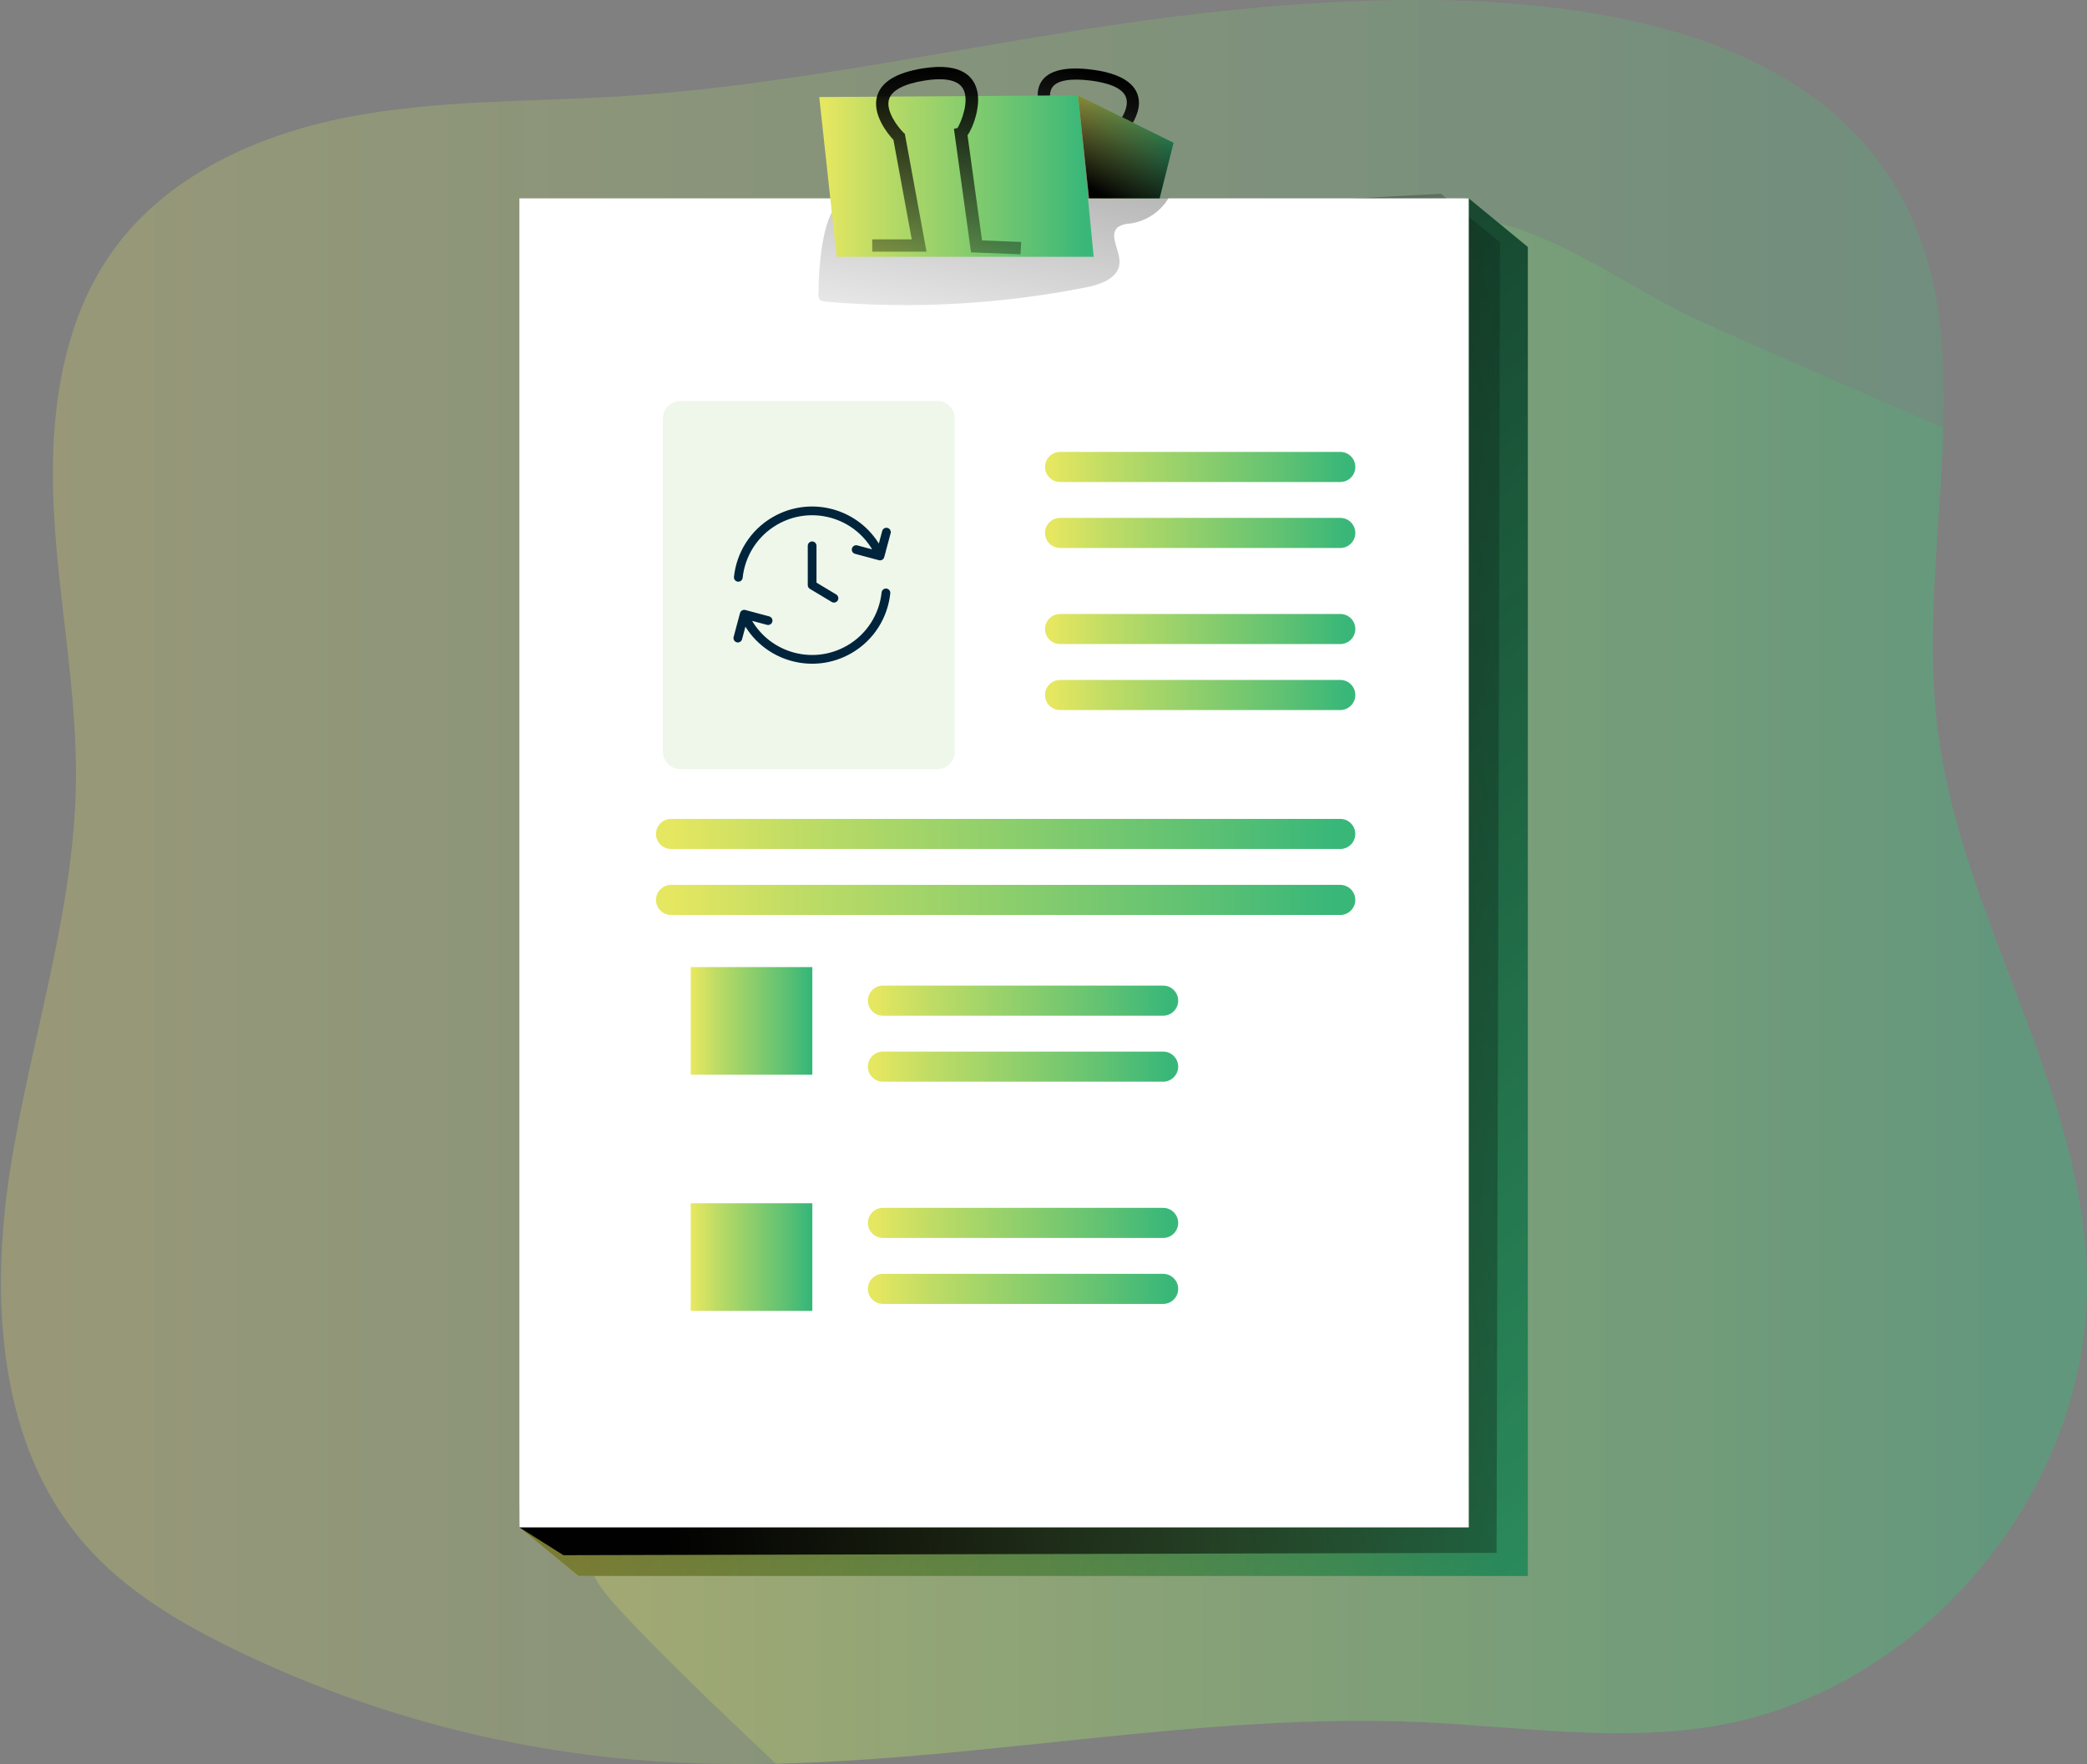
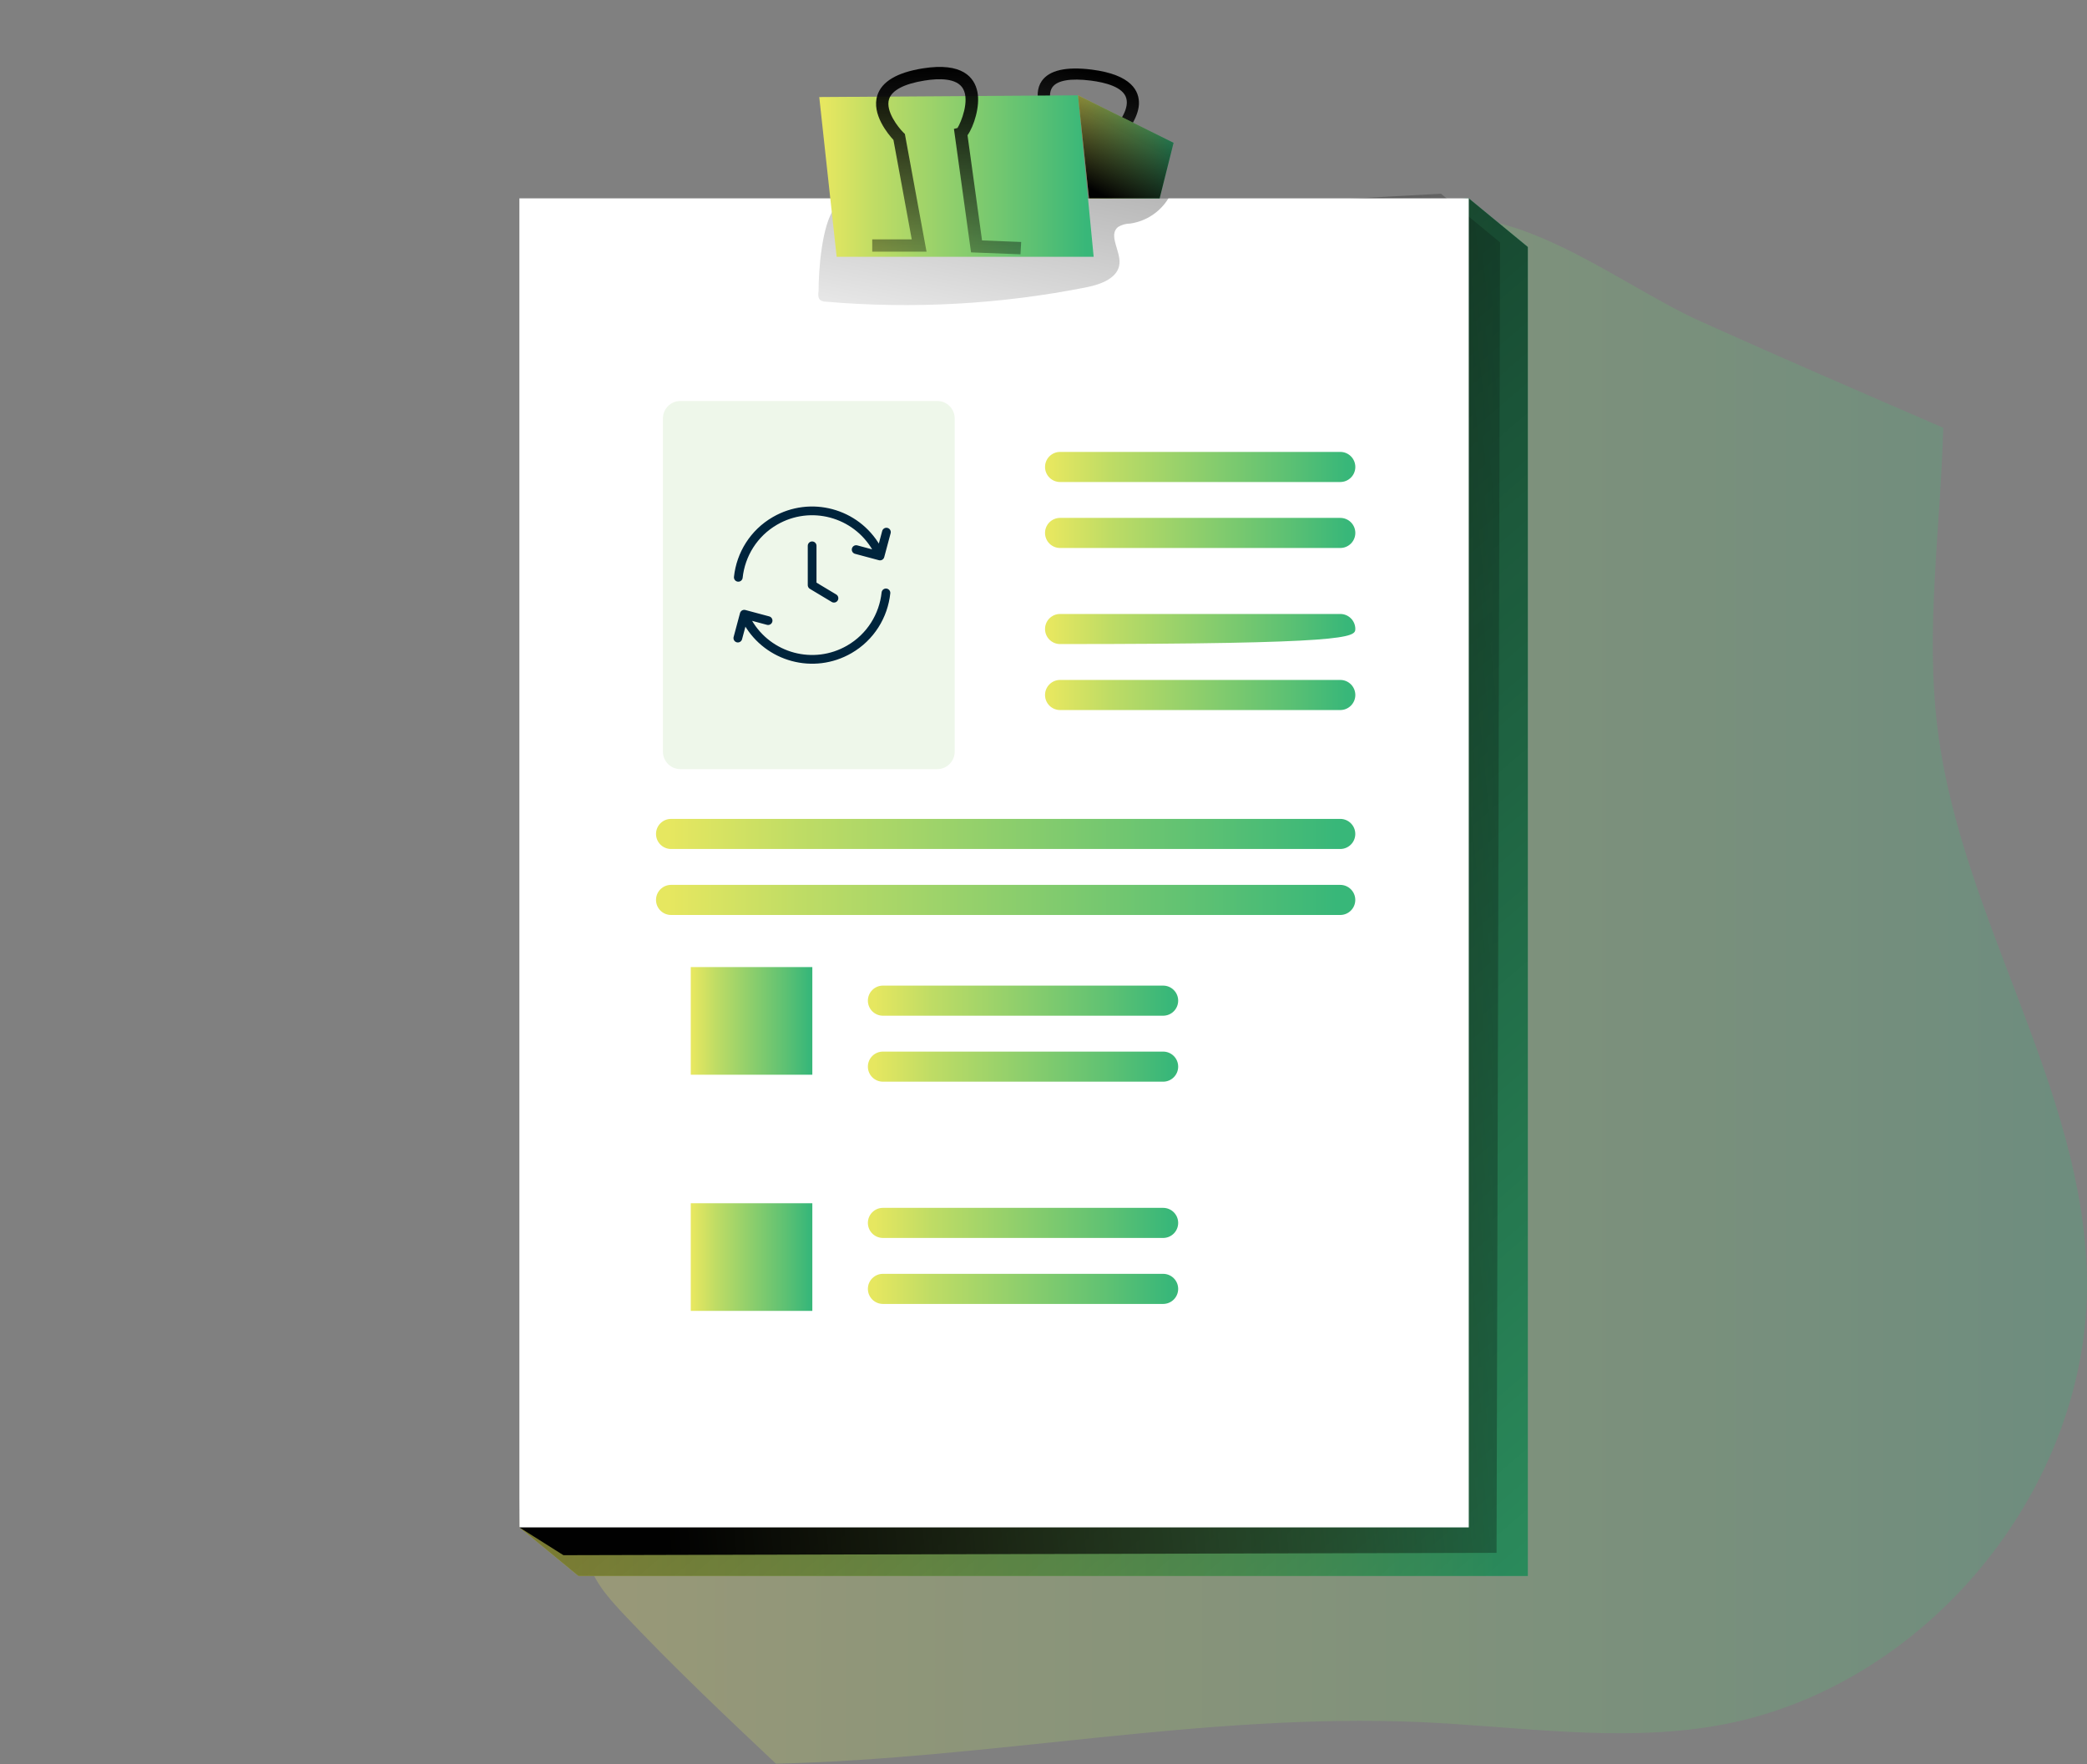
<svg xmlns="http://www.w3.org/2000/svg" width="239" height="202" viewBox="0 0 239 202" fill="none">
  <rect x="0" y="0" width="239" height="202" fill="#808080" stroke="none" />
  <g clip-path="url(#clip0_1321_31223)">
-     <path opacity="0.24" d="M238.995 146.43C239.377 170.599 220.276 193.582 196.459 197.635C185.313 199.54 173.942 197.704 162.623 197.202C138.001 196.128 113.435 201.411 88.857 201.965C83.882 202.077 78.897 201.965 73.909 201.614C57.508 200.373 41.491 196.029 26.709 188.815C20.404 185.741 14.251 182.069 9.661 176.787C-0.186 165.469 -1.134 148.903 1.143 134.095C3.421 119.287 8.431 104.812 8.687 89.822C8.869 79.357 6.721 69.004 6.171 58.552C5.621 48.1 6.89 37.015 13.043 28.555C19.196 20.094 29.437 15.457 39.696 13.439C49.954 11.421 60.481 11.686 70.93 11.036C92.542 9.711 113.704 4.442 135.191 1.814C167.235 -2.114 218.765 -3.382 222.311 38.552C222.583 42.021 222.658 45.502 222.536 48.979C222.224 60.561 220.445 72.186 221.917 83.682C224.671 105.284 238.649 124.664 238.995 146.43Z" fill="url(#paint0_linear_1321_31223)" />
    <path opacity="0.24" d="M238.996 146.431C239.377 170.6 220.276 193.583 196.46 197.636C185.314 199.541 173.942 197.705 162.623 197.203C138.001 196.129 113.436 201.411 88.857 201.966C82.838 196.289 76.832 190.608 71.181 184.59C69.449 182.715 67.622 180.637 67.284 178.095C67.041 176.203 67.652 174.307 68.258 172.501C78.775 141.68 93.431 112.432 111.825 85.558C120.416 73.001 129.795 61.051 139.4 49.269C145.926 41.276 154.374 25.724 165.957 24.962C175.397 24.338 186.344 32.998 194.537 36.7C203.821 40.895 213.183 44.926 222.537 48.988C222.225 60.57 220.445 72.196 221.917 83.692C224.671 105.285 238.649 124.665 238.996 146.431Z" fill="url(#paint1_linear_1321_31223)" />
    <path d="M130.783 29.339L125.379 27.642L126.856 14.925H127.289C127.826 14.492 129.393 12.617 128.973 11.227C128.597 9.954 126.57 9.443 124.929 9.231C122.599 8.937 121.075 9.201 120.516 9.989C119.767 11.054 120.754 13.054 121.2 13.734L121.317 13.912L120.503 26.204L114.506 24.55L114.844 23.333L119.187 24.55L119.871 14.158C119.438 13.453 118.139 10.946 119.304 9.27C120.17 8.04 122.092 7.603 125.028 7.971C129.614 8.556 130.493 10.452 130.428 11.941C130.363 13.431 129.103 15.258 128.155 15.938L126.895 26.762L131.173 28.105L130.783 29.339Z" fill="url(#paint2_linear_1321_31223)" />
    <path d="M174.965 180.476H66.245L59.481 174.908L66.245 28.282L168.201 22.714L174.965 28.282V180.476Z" fill="url(#paint3_linear_1321_31223)" />
    <path d="M174.965 180.476H66.245L59.481 174.908L66.245 28.282L168.201 22.714L174.965 28.282V180.476Z" fill="url(#paint4_linear_1321_31223)" />
    <path d="M171.384 177.823L64.522 178.091L59.481 174.909L63.063 27.755L165.018 22.186L171.782 27.755L171.384 177.823Z" fill="url(#paint5_linear_1321_31223)" />
    <path d="M168.201 22.714H59.481V174.908H168.201V22.714Z" fill="white" />
    <path d="M93.742 33.305C93.686 33.69 93.66 34.171 93.971 34.387C94.141 34.49 94.336 34.544 94.534 34.543C104.55 35.41 114.637 34.85 124.495 32.881C126.119 32.556 128.085 31.811 128.202 30.162C128.31 28.698 126.903 26.91 128.037 25.992C128.463 25.737 128.949 25.601 129.445 25.598C130.344 25.466 131.203 25.137 131.96 24.634C132.717 24.131 133.353 23.467 133.823 22.688L105.395 22.459C102.632 22.437 97.6 21.277 95.626 23.758C94.097 25.658 93.742 31.045 93.742 33.305Z" fill="url(#paint6_linear_1321_31223)" />
    <path d="M125.245 29.408H95.812L93.82 11.114L123.452 10.915L125.245 29.408Z" fill="url(#paint7_linear_1321_31223)" />
    <path d="M123.452 10.915L134.395 16.353L132.801 22.714H124.712L123.452 10.915Z" fill="url(#paint8_linear_1321_31223)" />
    <path d="M123.452 10.915L134.395 16.353L132.801 22.714H124.712L123.452 10.915Z" fill="url(#paint9_linear_1321_31223)" />
    <path d="M107.33 45.917H77.918C76.813 45.917 75.918 46.812 75.918 47.917V86.077C75.918 87.181 76.813 88.077 77.918 88.077H107.33C108.435 88.077 109.33 87.181 109.33 86.077V47.917C109.33 46.812 108.435 45.917 107.33 45.917Z" fill="#EEF7EA" />
    <path d="M101.457 67.896C101.179 70.506 99.701 72.952 97.254 74.365C93.188 76.712 87.99 75.319 85.642 71.253L85.392 70.82M84.55 66.111C84.828 63.501 86.307 61.055 88.754 59.642C92.819 57.295 98.018 58.688 100.365 62.753L100.615 63.186M84.497 73.069L85.229 70.337L87.961 71.069M98.046 62.937L100.778 63.669L101.51 60.937M93.004 62.503V67.003L95.504 68.503" stroke="#00243C" stroke-linecap="round" stroke-linejoin="round" />
    <path d="M116.866 29.122L111.202 28.901L109.244 14.76L109.651 14.656C110.054 14.024 111.067 11.547 110.292 10.171C109.591 8.915 107.499 8.962 105.867 9.227C103.541 9.599 102.138 10.335 101.814 11.352C101.381 12.721 102.857 14.583 103.464 15.184L103.624 15.34L106.105 28.823H99.887V27.412H104.412L102.316 16.024C101.727 15.388 99.783 13.085 100.471 10.924C100.974 9.343 102.714 8.304 105.668 7.832C110.24 7.101 111.591 8.88 111.929 10.508C112.267 12.136 111.531 14.474 110.799 15.488L112.462 27.533L116.944 27.711L116.866 29.122Z" fill="url(#paint10_linear_1321_31223)" />
    <path d="M153.486 51.75H121.399C120.447 51.75 119.676 52.522 119.676 53.473C119.676 54.425 120.447 55.197 121.399 55.197H153.486C154.438 55.197 155.21 54.425 155.21 53.473C155.21 52.522 154.438 51.75 153.486 51.75Z" fill="url(#paint11_linear_1321_31223)" />
    <path d="M153.486 59.306H121.399C120.447 59.306 119.676 60.077 119.676 61.029C119.676 61.981 120.447 62.752 121.399 62.752H153.486C154.438 62.752 155.21 61.981 155.21 61.029C155.21 60.077 154.438 59.306 153.486 59.306Z" fill="url(#paint12_linear_1321_31223)" />
-     <path d="M153.486 70.308H121.399C120.447 70.308 119.676 71.079 119.676 72.031C119.676 72.983 120.447 73.754 121.399 73.754H153.486C154.438 73.754 155.21 72.983 155.21 72.031C155.21 71.079 154.438 70.308 153.486 70.308Z" fill="url(#paint13_linear_1321_31223)" />
+     <path d="M153.486 70.308H121.399C120.447 70.308 119.676 71.079 119.676 72.031C119.676 72.983 120.447 73.754 121.399 73.754C154.438 73.754 155.21 72.983 155.21 72.031C155.21 71.079 154.438 70.308 153.486 70.308Z" fill="url(#paint13_linear_1321_31223)" />
    <path d="M153.486 77.863H121.399C120.447 77.863 119.676 78.635 119.676 79.587C119.676 80.538 120.447 81.31 121.399 81.31H153.486C154.438 81.31 155.21 80.538 155.21 79.587C155.21 78.635 154.438 77.863 153.486 77.863Z" fill="url(#paint14_linear_1321_31223)" />
    <path d="M133.199 112.866H101.112C100.16 112.866 99.389 113.638 99.389 114.589C99.389 115.541 100.16 116.313 101.112 116.313H133.199C134.151 116.313 134.923 115.541 134.923 114.589C134.923 113.638 134.151 112.866 133.199 112.866Z" fill="url(#paint15_linear_1321_31223)" />
    <path d="M133.199 120.422H101.112C100.16 120.422 99.389 121.193 99.389 122.145C99.389 123.097 100.16 123.868 101.112 123.868H133.199C134.151 123.868 134.923 123.097 134.923 122.145C134.923 121.193 134.151 120.422 133.199 120.422Z" fill="url(#paint16_linear_1321_31223)" />
    <path d="M133.199 138.316H101.112C100.16 138.316 99.389 139.088 99.389 140.04C99.389 140.991 100.16 141.763 101.112 141.763H133.199C134.151 141.763 134.923 140.991 134.923 140.04C134.923 139.088 134.151 138.316 133.199 138.316Z" fill="url(#paint17_linear_1321_31223)" />
    <path d="M133.199 145.872H101.112C100.16 145.872 99.389 146.644 99.389 147.595C99.389 148.547 100.16 149.319 101.112 149.319H133.199C134.151 149.319 134.923 148.547 134.923 147.595C134.923 146.644 134.151 145.872 133.199 145.872Z" fill="url(#paint18_linear_1321_31223)" />
    <path d="M153.482 93.775H76.849C75.898 93.775 75.126 94.547 75.126 95.499C75.126 96.45 75.898 97.222 76.849 97.222H153.482C154.434 97.222 155.205 96.45 155.205 95.499C155.205 94.547 154.434 93.775 153.482 93.775Z" fill="url(#paint19_linear_1321_31223)" />
    <path d="M153.482 101.331H76.849C75.898 101.331 75.126 102.103 75.126 103.054C75.126 104.006 75.898 104.778 76.849 104.778H153.482C154.434 104.778 155.205 104.006 155.205 103.054C155.205 102.103 154.434 101.331 153.482 101.331Z" fill="url(#paint20_linear_1321_31223)" />
    <path d="M93.027 110.744H79.106V123.071H93.027V110.744Z" fill="url(#paint21_linear_1321_31223)" />
    <path d="M93.027 137.788H79.106V150.115H93.027V137.788Z" fill="url(#paint22_linear_1321_31223)" />
  </g>
  <defs>
    <linearGradient id="paint0_linear_1321_31223" x1="232.682" y1="100.547" x2="4.81" y2="100.547" gradientUnits="userSpaceOnUse">
      <stop stop-color="#38B779" />
      <stop offset="0.201" stop-color="#5DC173" />
      <stop offset="0.805" stop-color="#BFDC65" />
      <stop offset="1" stop-color="#E6E760" />
    </linearGradient>
    <linearGradient id="paint1_linear_1321_31223" x1="234.458" y1="113.048" x2="70.607" y2="113.048" gradientUnits="userSpaceOnUse">
      <stop stop-color="#38B779" />
      <stop offset="0.201" stop-color="#5DC173" />
      <stop offset="0.805" stop-color="#BFDC65" />
      <stop offset="1" stop-color="#E6E760" />
    </linearGradient>
    <linearGradient id="paint2_linear_1321_31223" x1="119.896" y1="36.731" x2="127.691" y2="7.44" gradientUnits="userSpaceOnUse">
      <stop stop-color="#010101" stop-opacity="0" />
      <stop offset="0.95" stop-color="#010101" />
    </linearGradient>
    <linearGradient id="paint3_linear_1321_31223" x1="171.91" y1="101.239" x2="61.752" y2="101.239" gradientUnits="userSpaceOnUse">
      <stop stop-color="#38B779" />
      <stop offset="0.201" stop-color="#5DC173" />
      <stop offset="0.805" stop-color="#BFDC65" />
      <stop offset="1" stop-color="#E6E760" />
    </linearGradient>
    <linearGradient id="paint4_linear_1321_31223" x1="234.454" y1="237.344" x2="2.988" y2="-30.738" gradientUnits="userSpaceOnUse">
      <stop stop-color="#010101" stop-opacity="0" />
      <stop offset="0.95" stop-color="#010101" />
    </linearGradient>
    <linearGradient id="paint5_linear_1321_31223" x1="202.012" y1="94.118" x2="62.002" y2="108.44" gradientUnits="userSpaceOnUse">
      <stop stop-color="#010101" stop-opacity="0" />
      <stop offset="0.95" stop-color="#010101" />
    </linearGradient>
    <linearGradient id="paint6_linear_1321_31223" x1="110.028" y1="47.005" x2="129.117" y2="-57.198" gradientUnits="userSpaceOnUse">
      <stop stop-color="#010101" stop-opacity="0" />
      <stop offset="0.95" stop-color="#010101" />
    </linearGradient>
    <linearGradient id="paint7_linear_1321_31223" x1="124.414" y1="20.12" x2="94.438" y2="20.12" gradientUnits="userSpaceOnUse">
      <stop stop-color="#38B779" />
      <stop offset="0.201" stop-color="#5DC173" />
      <stop offset="0.805" stop-color="#BFDC65" />
      <stop offset="1" stop-color="#E6E760" />
    </linearGradient>
    <linearGradient id="paint8_linear_1321_31223" x1="134.105" y1="16.788" x2="123.667" y2="16.788" gradientUnits="userSpaceOnUse">
      <stop stop-color="#38B779" />
      <stop offset="0.201" stop-color="#5DC173" />
      <stop offset="0.805" stop-color="#BFDC65" />
      <stop offset="1" stop-color="#E6E760" />
    </linearGradient>
    <linearGradient id="paint9_linear_1321_31223" x1="132.398" y1="8.854" x2="125.042" y2="22.576" gradientUnits="userSpaceOnUse">
      <stop stop-color="#010101" stop-opacity="0" />
      <stop offset="0.95" stop-color="#010101" />
    </linearGradient>
    <linearGradient id="paint10_linear_1321_31223" x1="108.591" y1="40.146" x2="108.058" y2="6.209" gradientUnits="userSpaceOnUse">
      <stop stop-color="#010101" stop-opacity="0" />
      <stop offset="0.95" stop-color="#010101" />
    </linearGradient>
    <linearGradient id="paint11_linear_1321_31223" x1="154.27" y1="53.465" x2="120.374" y2="53.465" gradientUnits="userSpaceOnUse">
      <stop stop-color="#38B779" />
      <stop offset="0.201" stop-color="#5DC173" />
      <stop offset="0.805" stop-color="#BFDC65" />
      <stop offset="1" stop-color="#E6E760" />
    </linearGradient>
    <linearGradient id="paint12_linear_1321_31223" x1="154.27" y1="61.021" x2="120.374" y2="61.021" gradientUnits="userSpaceOnUse">
      <stop stop-color="#38B779" />
      <stop offset="0.201" stop-color="#5DC173" />
      <stop offset="0.805" stop-color="#BFDC65" />
      <stop offset="1" stop-color="#E6E760" />
    </linearGradient>
    <linearGradient id="paint13_linear_1321_31223" x1="154.27" y1="72.023" x2="120.374" y2="72.023" gradientUnits="userSpaceOnUse">
      <stop stop-color="#38B779" />
      <stop offset="0.201" stop-color="#5DC173" />
      <stop offset="0.805" stop-color="#BFDC65" />
      <stop offset="1" stop-color="#E6E760" />
    </linearGradient>
    <linearGradient id="paint14_linear_1321_31223" x1="154.27" y1="79.579" x2="120.374" y2="79.579" gradientUnits="userSpaceOnUse">
      <stop stop-color="#38B779" />
      <stop offset="0.201" stop-color="#5DC173" />
      <stop offset="0.805" stop-color="#BFDC65" />
      <stop offset="1" stop-color="#E6E760" />
    </linearGradient>
    <linearGradient id="paint15_linear_1321_31223" x1="133.983" y1="114.582" x2="100.087" y2="114.582" gradientUnits="userSpaceOnUse">
      <stop stop-color="#38B779" />
      <stop offset="0.201" stop-color="#5DC173" />
      <stop offset="0.805" stop-color="#BFDC65" />
      <stop offset="1" stop-color="#E6E760" />
    </linearGradient>
    <linearGradient id="paint16_linear_1321_31223" x1="133.983" y1="122.137" x2="100.087" y2="122.137" gradientUnits="userSpaceOnUse">
      <stop stop-color="#38B779" />
      <stop offset="0.201" stop-color="#5DC173" />
      <stop offset="0.805" stop-color="#BFDC65" />
      <stop offset="1" stop-color="#E6E760" />
    </linearGradient>
    <linearGradient id="paint17_linear_1321_31223" x1="133.983" y1="140.032" x2="100.087" y2="140.032" gradientUnits="userSpaceOnUse">
      <stop stop-color="#38B779" />
      <stop offset="0.201" stop-color="#5DC173" />
      <stop offset="0.805" stop-color="#BFDC65" />
      <stop offset="1" stop-color="#E6E760" />
    </linearGradient>
    <linearGradient id="paint18_linear_1321_31223" x1="133.983" y1="147.588" x2="100.087" y2="147.588" gradientUnits="userSpaceOnUse">
      <stop stop-color="#38B779" />
      <stop offset="0.201" stop-color="#5DC173" />
      <stop offset="0.805" stop-color="#BFDC65" />
      <stop offset="1" stop-color="#E6E760" />
    </linearGradient>
    <linearGradient id="paint19_linear_1321_31223" x1="153.087" y1="95.491" x2="76.701" y2="95.491" gradientUnits="userSpaceOnUse">
      <stop stop-color="#38B779" />
      <stop offset="0.201" stop-color="#5DC173" />
      <stop offset="0.805" stop-color="#BFDC65" />
      <stop offset="1" stop-color="#E6E760" />
    </linearGradient>
    <linearGradient id="paint20_linear_1321_31223" x1="153.087" y1="103.047" x2="76.701" y2="103.047" gradientUnits="userSpaceOnUse">
      <stop stop-color="#38B779" />
      <stop offset="0.201" stop-color="#5DC173" />
      <stop offset="0.805" stop-color="#BFDC65" />
      <stop offset="1" stop-color="#E6E760" />
    </linearGradient>
    <linearGradient id="paint21_linear_1321_31223" x1="92.659" y1="116.88" x2="79.379" y2="116.88" gradientUnits="userSpaceOnUse">
      <stop stop-color="#38B779" />
      <stop offset="0.201" stop-color="#5DC173" />
      <stop offset="0.805" stop-color="#BFDC65" />
      <stop offset="1" stop-color="#E6E760" />
    </linearGradient>
    <linearGradient id="paint22_linear_1321_31223" x1="92.659" y1="143.924" x2="79.379" y2="143.924" gradientUnits="userSpaceOnUse">
      <stop stop-color="#38B779" />
      <stop offset="0.201" stop-color="#5DC173" />
      <stop offset="0.805" stop-color="#BFDC65" />
      <stop offset="1" stop-color="#E6E760" />
    </linearGradient>
    <clipPath id="clip0_1321_31223">
      <rect width="238.887" height="202" fill="white" transform="translate(0.113)" />
    </clipPath>
  </defs>
</svg>